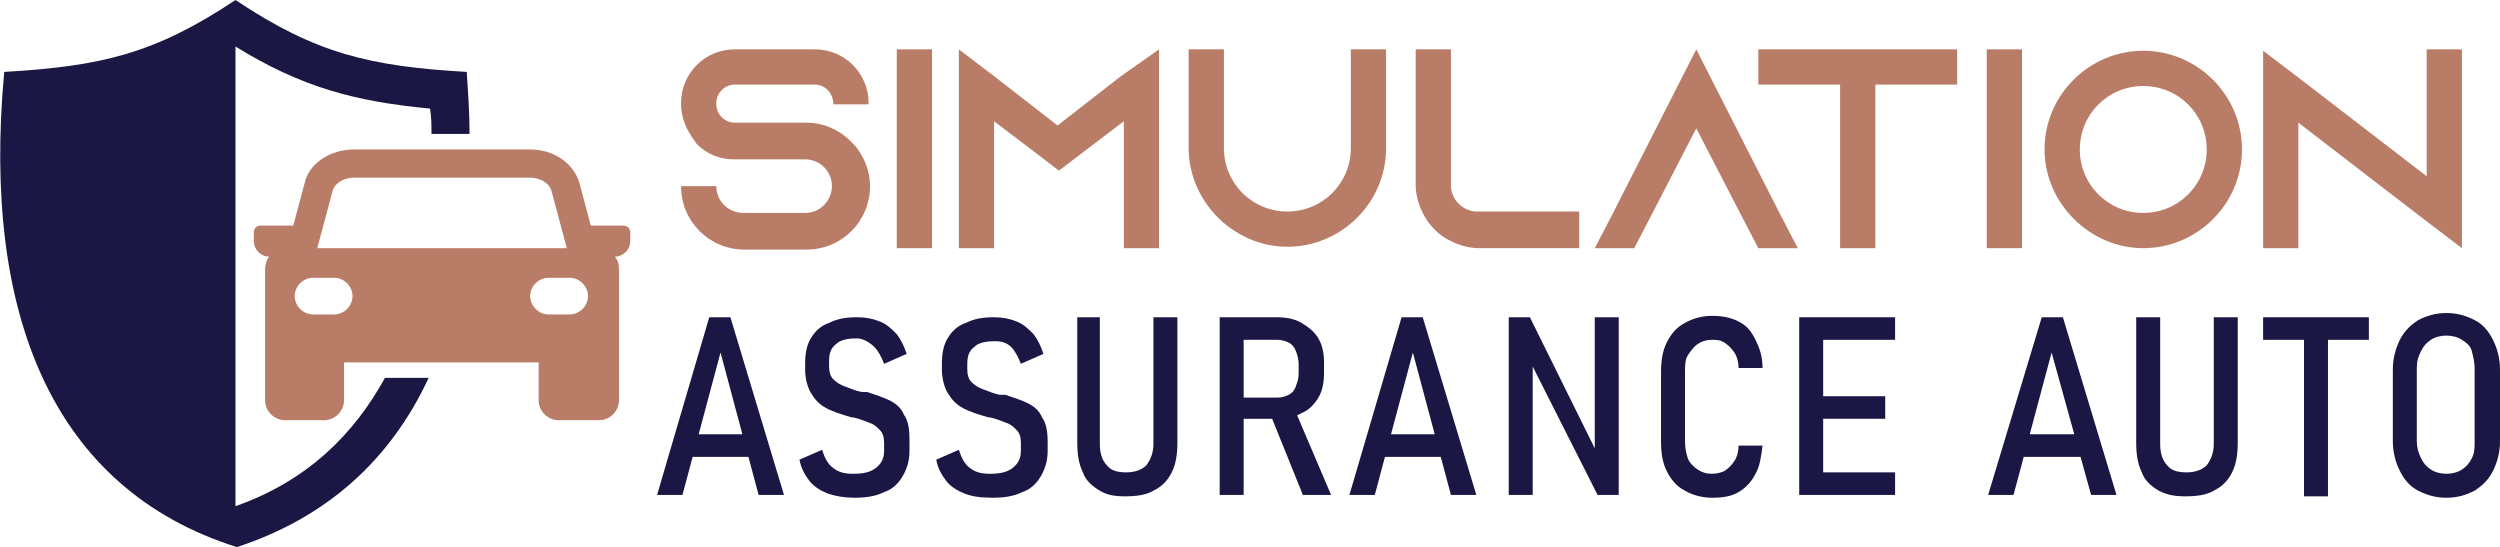
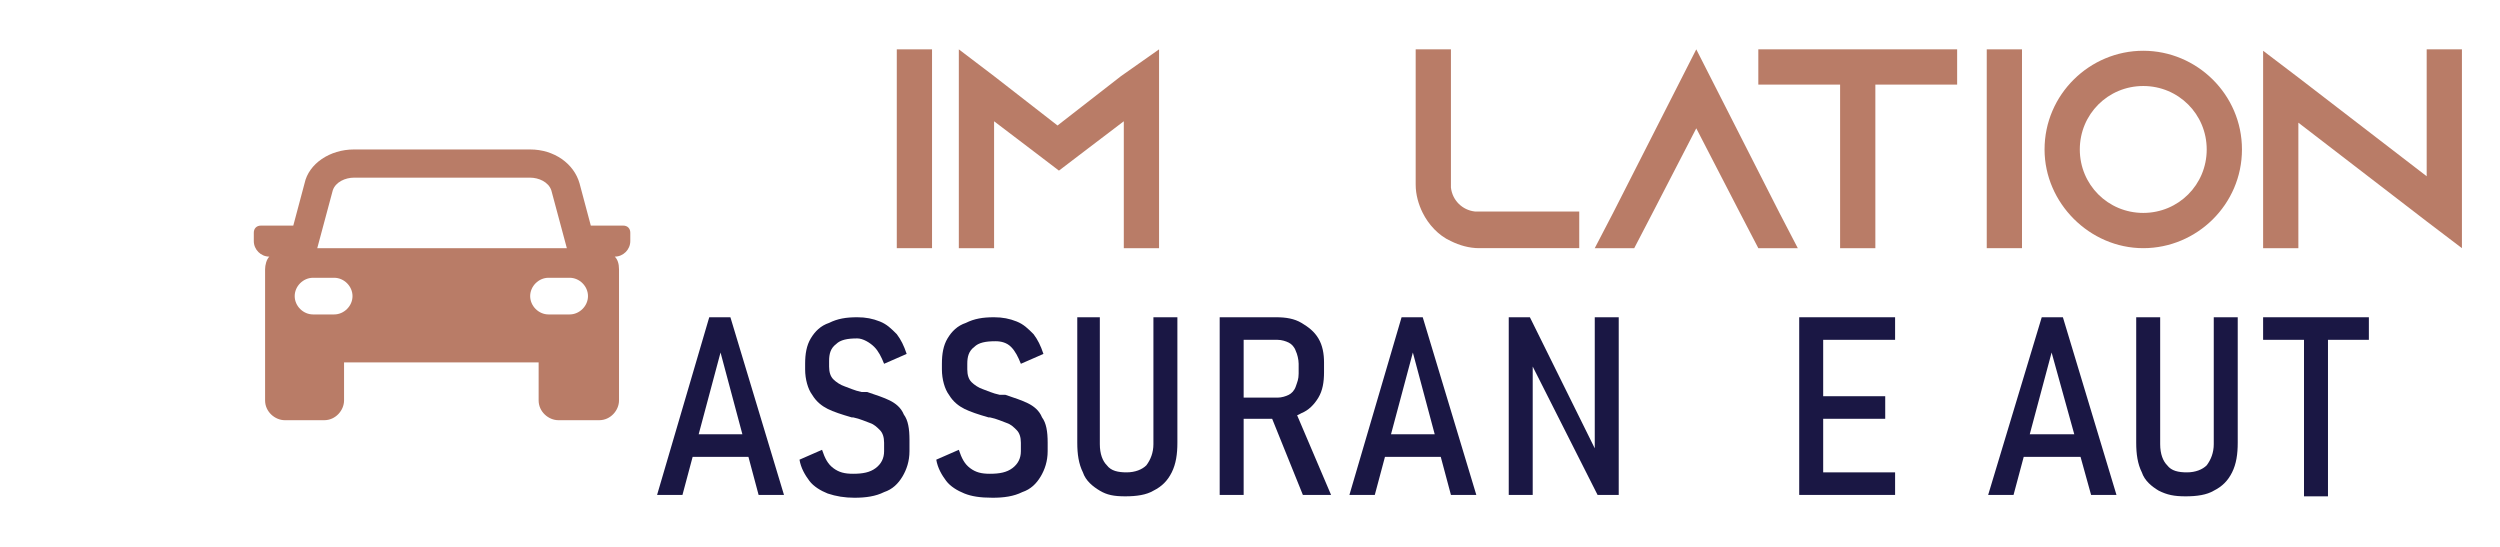
<svg xmlns="http://www.w3.org/2000/svg" version="1.1" id="Layer_1" x="0px" y="0px" width="177.3px" height="38.8px" viewBox="0 0 177.3 38.8" style="enable-background:new 0 0 177.3 38.8;" xml:space="preserve">
  <style type="text/css">
	.st0{fill:#B97C67;}
	.st1{fill:#1A1744;}
</style>
  <g>
-     <path class="st0" d="M59.1,7.4L59.1,7.4c0-0.8-0.6-1.4-1.3-1.4h-5.7c-0.7,0-1.3,0.6-1.3,1.3v0.1c0,0.7,0.6,1.3,1.3,1.3h5.1   c1.3,0,2.5,0.6,3.3,1.5c0.1,0.1,0.1,0.1,0.2,0.2c0.6,0.8,1,1.7,1,2.8c0,2.5-2,4.5-4.5,4.5h-4.4c-2.5,0-4.5-2-4.5-4.5h2.5   c0,1.1,0.9,1.9,1.9,1.9h4.4c1.1,0,1.9-0.9,1.9-1.9c0-1.1-0.9-1.9-1.9-1.9h-5.1c-1,0-1.9-0.4-2.6-1.1C49.3,10,49.1,9.8,49,9.6   c-0.4-0.6-0.7-1.4-0.7-2.2V7.3c0-2.1,1.7-3.8,3.8-3.8h5.7c2.1,0,3.8,1.7,3.8,3.8v0.1H59.1z" />
    <path class="st0" d="M63.6,17.6V3.5h2.5v14.1H63.6z" />
    <path class="st0" d="M82.2,3.5v14.1h-2.5v-9l-2.5,1.9l-2.1,1.6l-2.1-1.6l-2.5-1.9v9h-2.5V3.5l2.5,1.9l4.5,3.5l4.5-3.5L82.2,3.5z" />
-     <path class="st0" d="M98.3,3.5v7c0,3.9-3.2,7-7,7s-7-3.2-7-7v-7h2.5v7c0,2.5,2,4.5,4.5,4.5c2.5,0,4.5-2,4.5-4.5v-7H98.3z" />
    <path class="st0" d="M112,15.1v2.5h-7.1c-0.7,0-1.4-0.2-2-0.5c-0.9-0.4-1.6-1.2-2-2c-0.3-0.6-0.5-1.3-0.5-2V3.5h2.5v9.8   c0.1,0.9,0.8,1.6,1.7,1.7H112z" />
    <path class="st0" d="M127.5,17.6h-2.8l-1.3-2.5l-3.1-6l-3.1,6l-1.3,2.5h-2.8l1.3-2.5l5.9-11.6l5.9,11.6L127.5,17.6z" />
    <path class="st0" d="M138.8,3.5V6h-5.8v11.6h-2.5V6h-5.8V3.5H138.8z" />
    <path class="st0" d="M140.9,17.6V3.5h2.5v14.1H140.9z" />
    <path class="st0" d="M159,10.6c0,3.9-3.2,7-7,7s-7-3.2-7-7c0-3.9,3.2-7,7-7S159,6.7,159,10.6z M156.5,10.6c0-2.5-2-4.5-4.5-4.5   s-4.5,2-4.5,4.5s2,4.5,4.5,4.5S156.5,13.1,156.5,10.6z" />
    <path class="st0" d="M174.6,3.5v14.1l-2.5-1.9l-9.1-7v8.9h-2.5v-14l2.5,1.9l9.1,7v-9H174.6z" />
    <path class="st1" d="M50.3,22.5h1.5l3.8,12.6h-1.8L51.1,25l-2.7,10.1h-1.8L50.3,22.5z M48.5,30.8h5.2v1.6h-5.2V30.8z" />
    <path class="st1" d="M58.7,35c-0.5-0.2-1-0.5-1.3-0.9c-0.3-0.4-0.6-0.9-0.7-1.5l1.6-0.7c0.2,0.6,0.4,1,0.8,1.3   c0.4,0.3,0.8,0.4,1.4,0.4c0.7,0,1.2-0.1,1.6-0.4c0.4-0.3,0.6-0.7,0.6-1.2v-0.6c0-0.4-0.1-0.7-0.3-0.9s-0.4-0.4-0.7-0.5   c-0.3-0.1-0.7-0.3-1.2-0.4c0,0,0,0,0,0c0,0,0,0,0,0l-0.1,0c-0.7-0.2-1.3-0.4-1.7-0.6c-0.4-0.2-0.8-0.5-1.1-1   c-0.3-0.4-0.5-1.1-0.5-1.8v-0.4c0-0.7,0.1-1.3,0.4-1.8c0.3-0.5,0.7-0.9,1.3-1.1c0.6-0.3,1.2-0.4,2-0.4c0.6,0,1.1,0.1,1.6,0.3   c0.5,0.2,0.8,0.5,1.2,0.9c0.3,0.4,0.5,0.8,0.7,1.4l-1.6,0.7c-0.2-0.5-0.4-0.9-0.7-1.2S61.2,24,60.8,24c-0.7,0-1.2,0.1-1.5,0.4   c-0.4,0.3-0.5,0.7-0.5,1.2v0.4c0,0.4,0.1,0.7,0.3,0.9s0.5,0.4,0.8,0.5c0.3,0.1,0.7,0.3,1.2,0.4c0,0,0.1,0,0.1,0c0,0,0,0,0.1,0   c0,0,0.1,0,0.1,0c0,0,0,0,0.1,0c0.6,0.2,1.2,0.4,1.6,0.6c0.4,0.2,0.8,0.5,1,1c0.3,0.4,0.4,1,0.4,1.8V32c0,0.7-0.2,1.3-0.5,1.8   c-0.3,0.5-0.7,0.9-1.3,1.1c-0.6,0.3-1.3,0.4-2.1,0.4C59.9,35.3,59.3,35.2,58.7,35z" />
    <path class="st1" d="M68.4,35c-0.5-0.2-1-0.5-1.3-0.9c-0.3-0.4-0.6-0.9-0.7-1.5l1.6-0.7c0.2,0.6,0.4,1,0.8,1.3   c0.4,0.3,0.8,0.4,1.4,0.4c0.7,0,1.2-0.1,1.6-0.4c0.4-0.3,0.6-0.7,0.6-1.2v-0.6c0-0.4-0.1-0.7-0.3-0.9s-0.4-0.4-0.7-0.5   c-0.3-0.1-0.7-0.3-1.2-0.4c0,0,0,0,0,0s0,0,0,0l-0.1,0c-0.7-0.2-1.3-0.4-1.7-0.6c-0.4-0.2-0.8-0.5-1.1-1c-0.3-0.4-0.5-1.1-0.5-1.8   v-0.4c0-0.7,0.1-1.3,0.4-1.8c0.3-0.5,0.7-0.9,1.3-1.1c0.6-0.3,1.2-0.4,2-0.4c0.6,0,1.1,0.1,1.6,0.3c0.5,0.2,0.8,0.5,1.2,0.9   c0.3,0.4,0.5,0.8,0.7,1.4l-1.6,0.7c-0.2-0.5-0.4-0.9-0.7-1.2c-0.3-0.3-0.7-0.4-1.1-0.4c-0.7,0-1.2,0.1-1.5,0.4   c-0.4,0.3-0.5,0.7-0.5,1.2v0.4c0,0.4,0.1,0.7,0.3,0.9s0.5,0.4,0.8,0.5c0.3,0.1,0.7,0.3,1.2,0.4c0,0,0.1,0,0.1,0c0,0,0,0,0.1,0   c0,0,0.1,0,0.1,0s0,0,0.1,0c0.6,0.2,1.2,0.4,1.6,0.6c0.4,0.2,0.8,0.5,1,1c0.3,0.4,0.4,1,0.4,1.8V32c0,0.7-0.2,1.3-0.5,1.8   c-0.3,0.5-0.7,0.9-1.3,1.1c-0.6,0.3-1.3,0.4-2.1,0.4C69.5,35.3,68.9,35.2,68.4,35z" />
    <path class="st1" d="M78,34.8c-0.5-0.3-1-0.7-1.2-1.3c-0.3-0.6-0.4-1.3-0.4-2.1v-8.9H78v9c0,0.7,0.2,1.2,0.5,1.5   c0.3,0.4,0.8,0.5,1.4,0.5c0.6,0,1.1-0.2,1.4-0.5c0.3-0.4,0.5-0.9,0.5-1.5v-9h1.7v8.9c0,0.8-0.1,1.5-0.4,2.1s-0.7,1-1.3,1.3   c-0.5,0.3-1.2,0.4-2,0.4S78.5,35.1,78,34.8z" />
    <path class="st1" d="M86.5,22.5h1.7v12.6h-1.7V22.5z M87.3,28.2h3.3c0.3,0,0.6-0.1,0.8-0.2c0.2-0.1,0.4-0.3,0.5-0.6   c0.1-0.3,0.2-0.5,0.2-0.9v-0.7c0-0.3-0.1-0.7-0.2-0.9c-0.1-0.3-0.3-0.5-0.5-0.6c-0.2-0.1-0.5-0.2-0.8-0.2h-3.3v-1.6h3.2   c0.7,0,1.3,0.1,1.8,0.4c0.5,0.3,0.9,0.6,1.2,1.1c0.3,0.5,0.4,1.1,0.4,1.7v0.7c0,0.7-0.1,1.3-0.4,1.8c-0.3,0.5-0.7,0.9-1.2,1.1   c-0.5,0.3-1.1,0.4-1.8,0.4h-3.2V28.2z M90.1,29.4l1.7-0.4l2.6,6.1h-2L90.1,29.4z" />
    <path class="st1" d="M99.4,22.5h1.5l3.8,12.6h-1.8L100.2,25l-2.7,10.1h-1.8L99.4,22.5z M97.7,30.8h5.2v1.6h-5.2V30.8z" />
    <path class="st1" d="M107,22.5h1.5l4.8,9.7l-0.2,0.2v-9.9h1.7v12.6h-1.5l-4.8-9.5l0.2-0.2v9.7H107V22.5z" />
-     <path class="st1" d="M119.5,34.8c-0.6-0.3-1-0.8-1.3-1.4s-0.4-1.3-0.4-2.1v-4.9c0-0.8,0.1-1.5,0.4-2.1s0.7-1.1,1.3-1.4   c0.5-0.3,1.2-0.5,1.9-0.5c0.7,0,1.3,0.1,1.9,0.4s0.9,0.7,1.2,1.3s0.5,1.2,0.5,2h-1.7c0-0.4-0.1-0.8-0.3-1.1   c-0.2-0.3-0.4-0.5-0.7-0.7c-0.3-0.2-0.6-0.2-0.9-0.2c-0.4,0-0.7,0.1-1,0.3c-0.3,0.2-0.5,0.5-0.7,0.8c-0.2,0.3-0.2,0.8-0.2,1.2v4.9   c0,0.5,0.1,0.9,0.2,1.2s0.4,0.6,0.7,0.8c0.3,0.2,0.6,0.3,1,0.3c0.4,0,0.7-0.1,0.9-0.2c0.3-0.2,0.5-0.4,0.7-0.7s0.3-0.7,0.3-1.1h1.7   c-0.1,0.8-0.2,1.5-0.5,2c-0.3,0.6-0.7,1-1.2,1.3s-1.1,0.4-1.9,0.4C120.7,35.3,120,35.1,119.5,34.8z" />
    <path class="st1" d="M127.6,22.5h1.7v12.6h-1.7V22.5z M128.5,22.5h5.9v1.6h-5.9V22.5z M128.5,28.1h5.2v1.6h-5.2V28.1z M128.5,33.5   h5.9v1.6h-5.9V33.5z" />
    <path class="st1" d="M144.8,22.5h1.5l3.8,12.6h-1.8L145.5,25l-2.7,10.1H141L144.8,22.5z M143,30.8h5.2v1.6H143V30.8z" />
    <path class="st1" d="M153.1,34.8c-0.5-0.3-1-0.7-1.2-1.3c-0.3-0.6-0.4-1.3-0.4-2.1v-8.9h1.7v9c0,0.7,0.2,1.2,0.5,1.5   c0.3,0.4,0.8,0.5,1.4,0.5c0.6,0,1.1-0.2,1.4-0.5c0.3-0.4,0.5-0.9,0.5-1.5v-9h1.7v8.9c0,0.8-0.1,1.5-0.4,2.1s-0.7,1-1.3,1.3   c-0.5,0.3-1.2,0.4-2,0.4S153.7,35.1,153.1,34.8z" />
    <path class="st1" d="M160.5,22.5h7.5v1.6h-7.5V22.5z M163.4,23.6h1.7v11.6h-1.7V23.6z" />
-     <path class="st1" d="M171.5,34.8c-0.6-0.3-1-0.8-1.3-1.4c-0.3-0.6-0.5-1.3-0.5-2.1v-5.1c0-0.8,0.2-1.5,0.5-2.1   c0.3-0.6,0.7-1,1.3-1.4c0.6-0.3,1.2-0.5,2-0.5c0.8,0,1.4,0.2,2,0.5c0.6,0.3,1,0.8,1.3,1.4c0.3,0.6,0.5,1.3,0.5,2.1v5.1   c0,0.8-0.2,1.5-0.5,2.1c-0.3,0.6-0.7,1-1.3,1.4c-0.6,0.3-1.2,0.5-2,0.5C172.7,35.3,172.1,35.1,171.5,34.8z M174.6,33.3   c0.3-0.2,0.5-0.4,0.7-0.8s0.2-0.7,0.2-1.2v-5.2c0-0.4-0.1-0.8-0.2-1.2s-0.4-0.6-0.7-0.8s-0.7-0.3-1.1-0.3c-0.4,0-0.8,0.1-1.1,0.3   s-0.5,0.4-0.7,0.8s-0.3,0.7-0.3,1.2v5.2c0,0.4,0.1,0.8,0.3,1.2s0.4,0.6,0.7,0.8c0.3,0.2,0.7,0.3,1.1,0.3   C173.9,33.6,174.3,33.5,174.6,33.3z" />
  </g>
  <g>
-     <path class="st1" d="M33.3,9.5h-2.7c0-0.6,0-1.2-0.1-1.8c-5.3-0.5-9.1-1.5-13.8-4.4v32.6c5.1-1.8,8.4-5.1,10.6-9.1h3.1   c-2.7,5.8-7.2,9.9-13.6,12C3.8,34.7-1.3,22.4,0.3,5.1C7.2,4.7,11,3.8,16.7,0c5.7,3.8,9.5,4.7,16.4,5.1C33.2,6.6,33.3,8,33.3,9.5z" />
    <path class="st0" d="M44.2,16h-2.3l-0.8-3c-0.4-1.4-1.8-2.4-3.5-2.4H25.1c-1.7,0-3.2,1-3.5,2.4l-0.8,3h-2.3c-0.3,0-0.5,0.2-0.5,0.5   v0.6c0,0.6,0.5,1.1,1.1,1.1c-0.2,0.2-0.3,0.6-0.3,0.9v9.3c0,0.8,0.7,1.4,1.4,1.4H23c0.8,0,1.4-0.7,1.4-1.4v-2.7h13.8v2.7   c0,0.8,0.7,1.4,1.4,1.4h2.9c0.8,0,1.4-0.7,1.4-1.4v-9.3c0-0.4-0.1-0.7-0.3-0.9c0.6,0,1.1-0.5,1.1-1.1v-0.6   C44.7,16.2,44.5,16,44.2,16z M23.6,13.5c0.2-0.6,0.9-0.9,1.5-0.9h12.5c0.6,0,1.3,0.3,1.5,0.9l1.1,4.1H22.5L23.6,13.5z M23.7,22.3   h-1.5c-0.7,0-1.3-0.6-1.3-1.3c0-0.7,0.6-1.3,1.3-1.3h1.5c0.7,0,1.3,0.6,1.3,1.3C25,21.7,24.4,22.3,23.7,22.3z M40.4,22.3h-1.5   c-0.7,0-1.3-0.6-1.3-1.3c0-0.7,0.6-1.3,1.3-1.3h1.5c0.7,0,1.3,0.6,1.3,1.3C41.7,21.7,41.1,22.3,40.4,22.3z" />
  </g>
</svg>